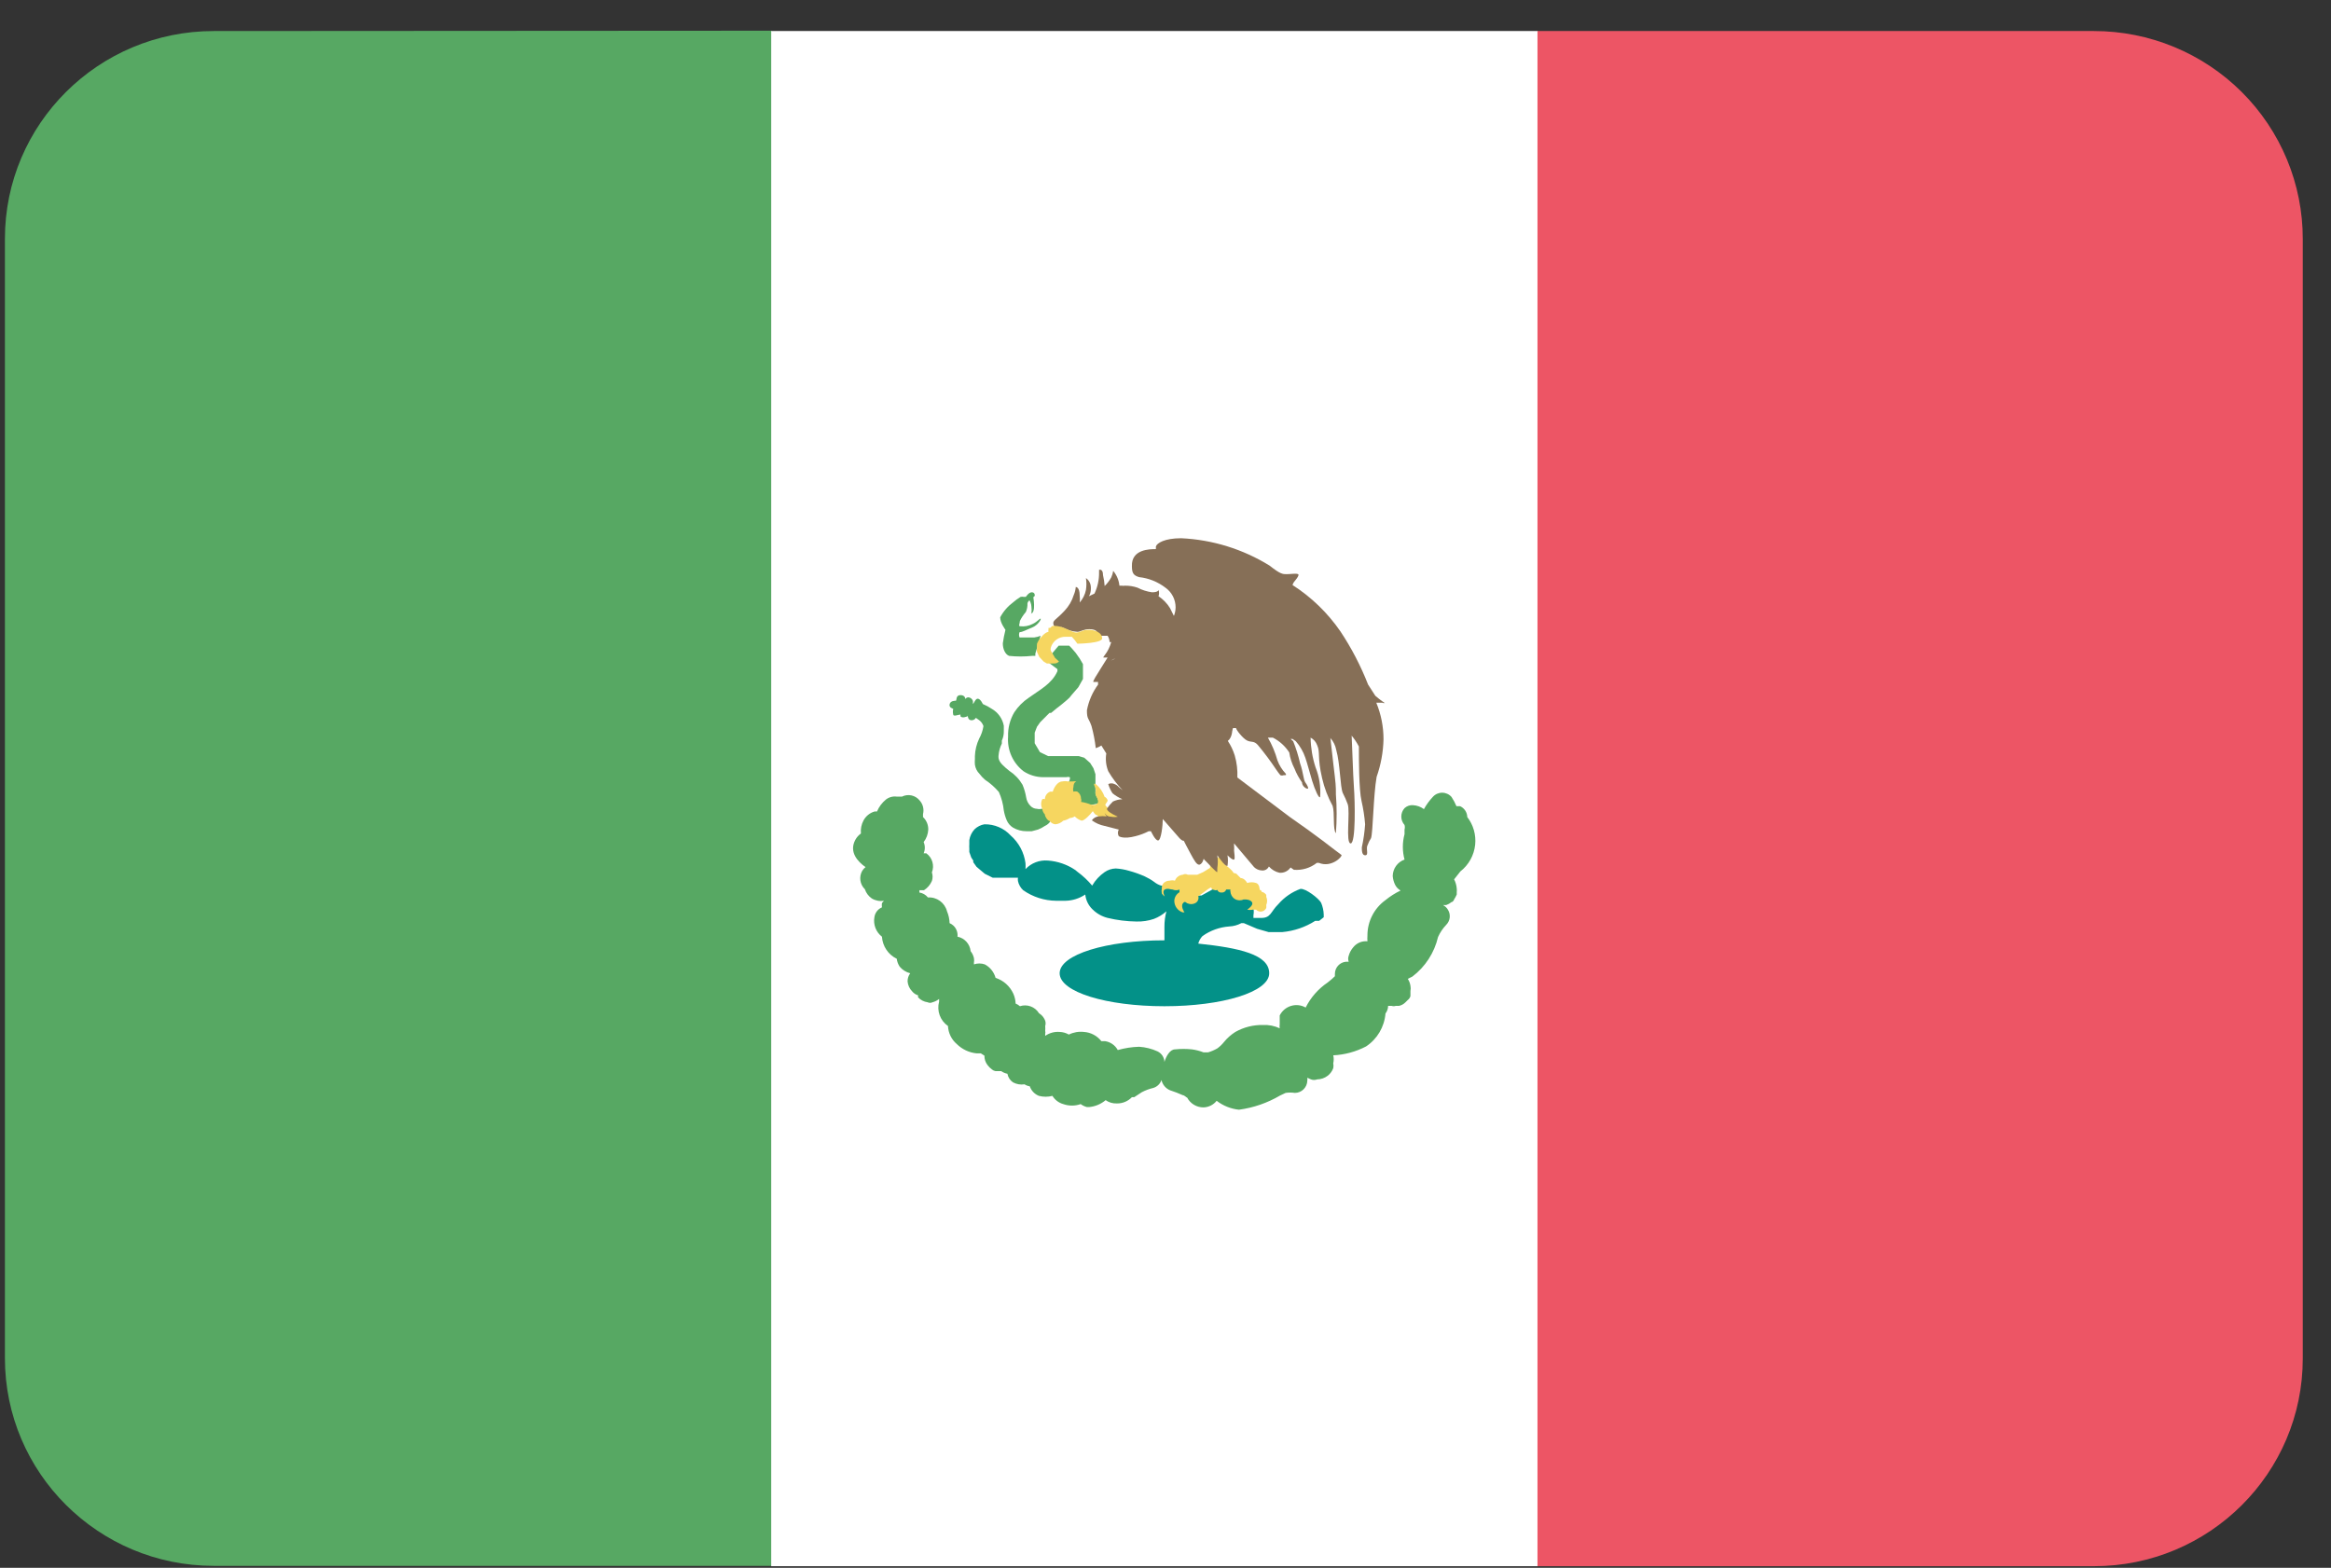
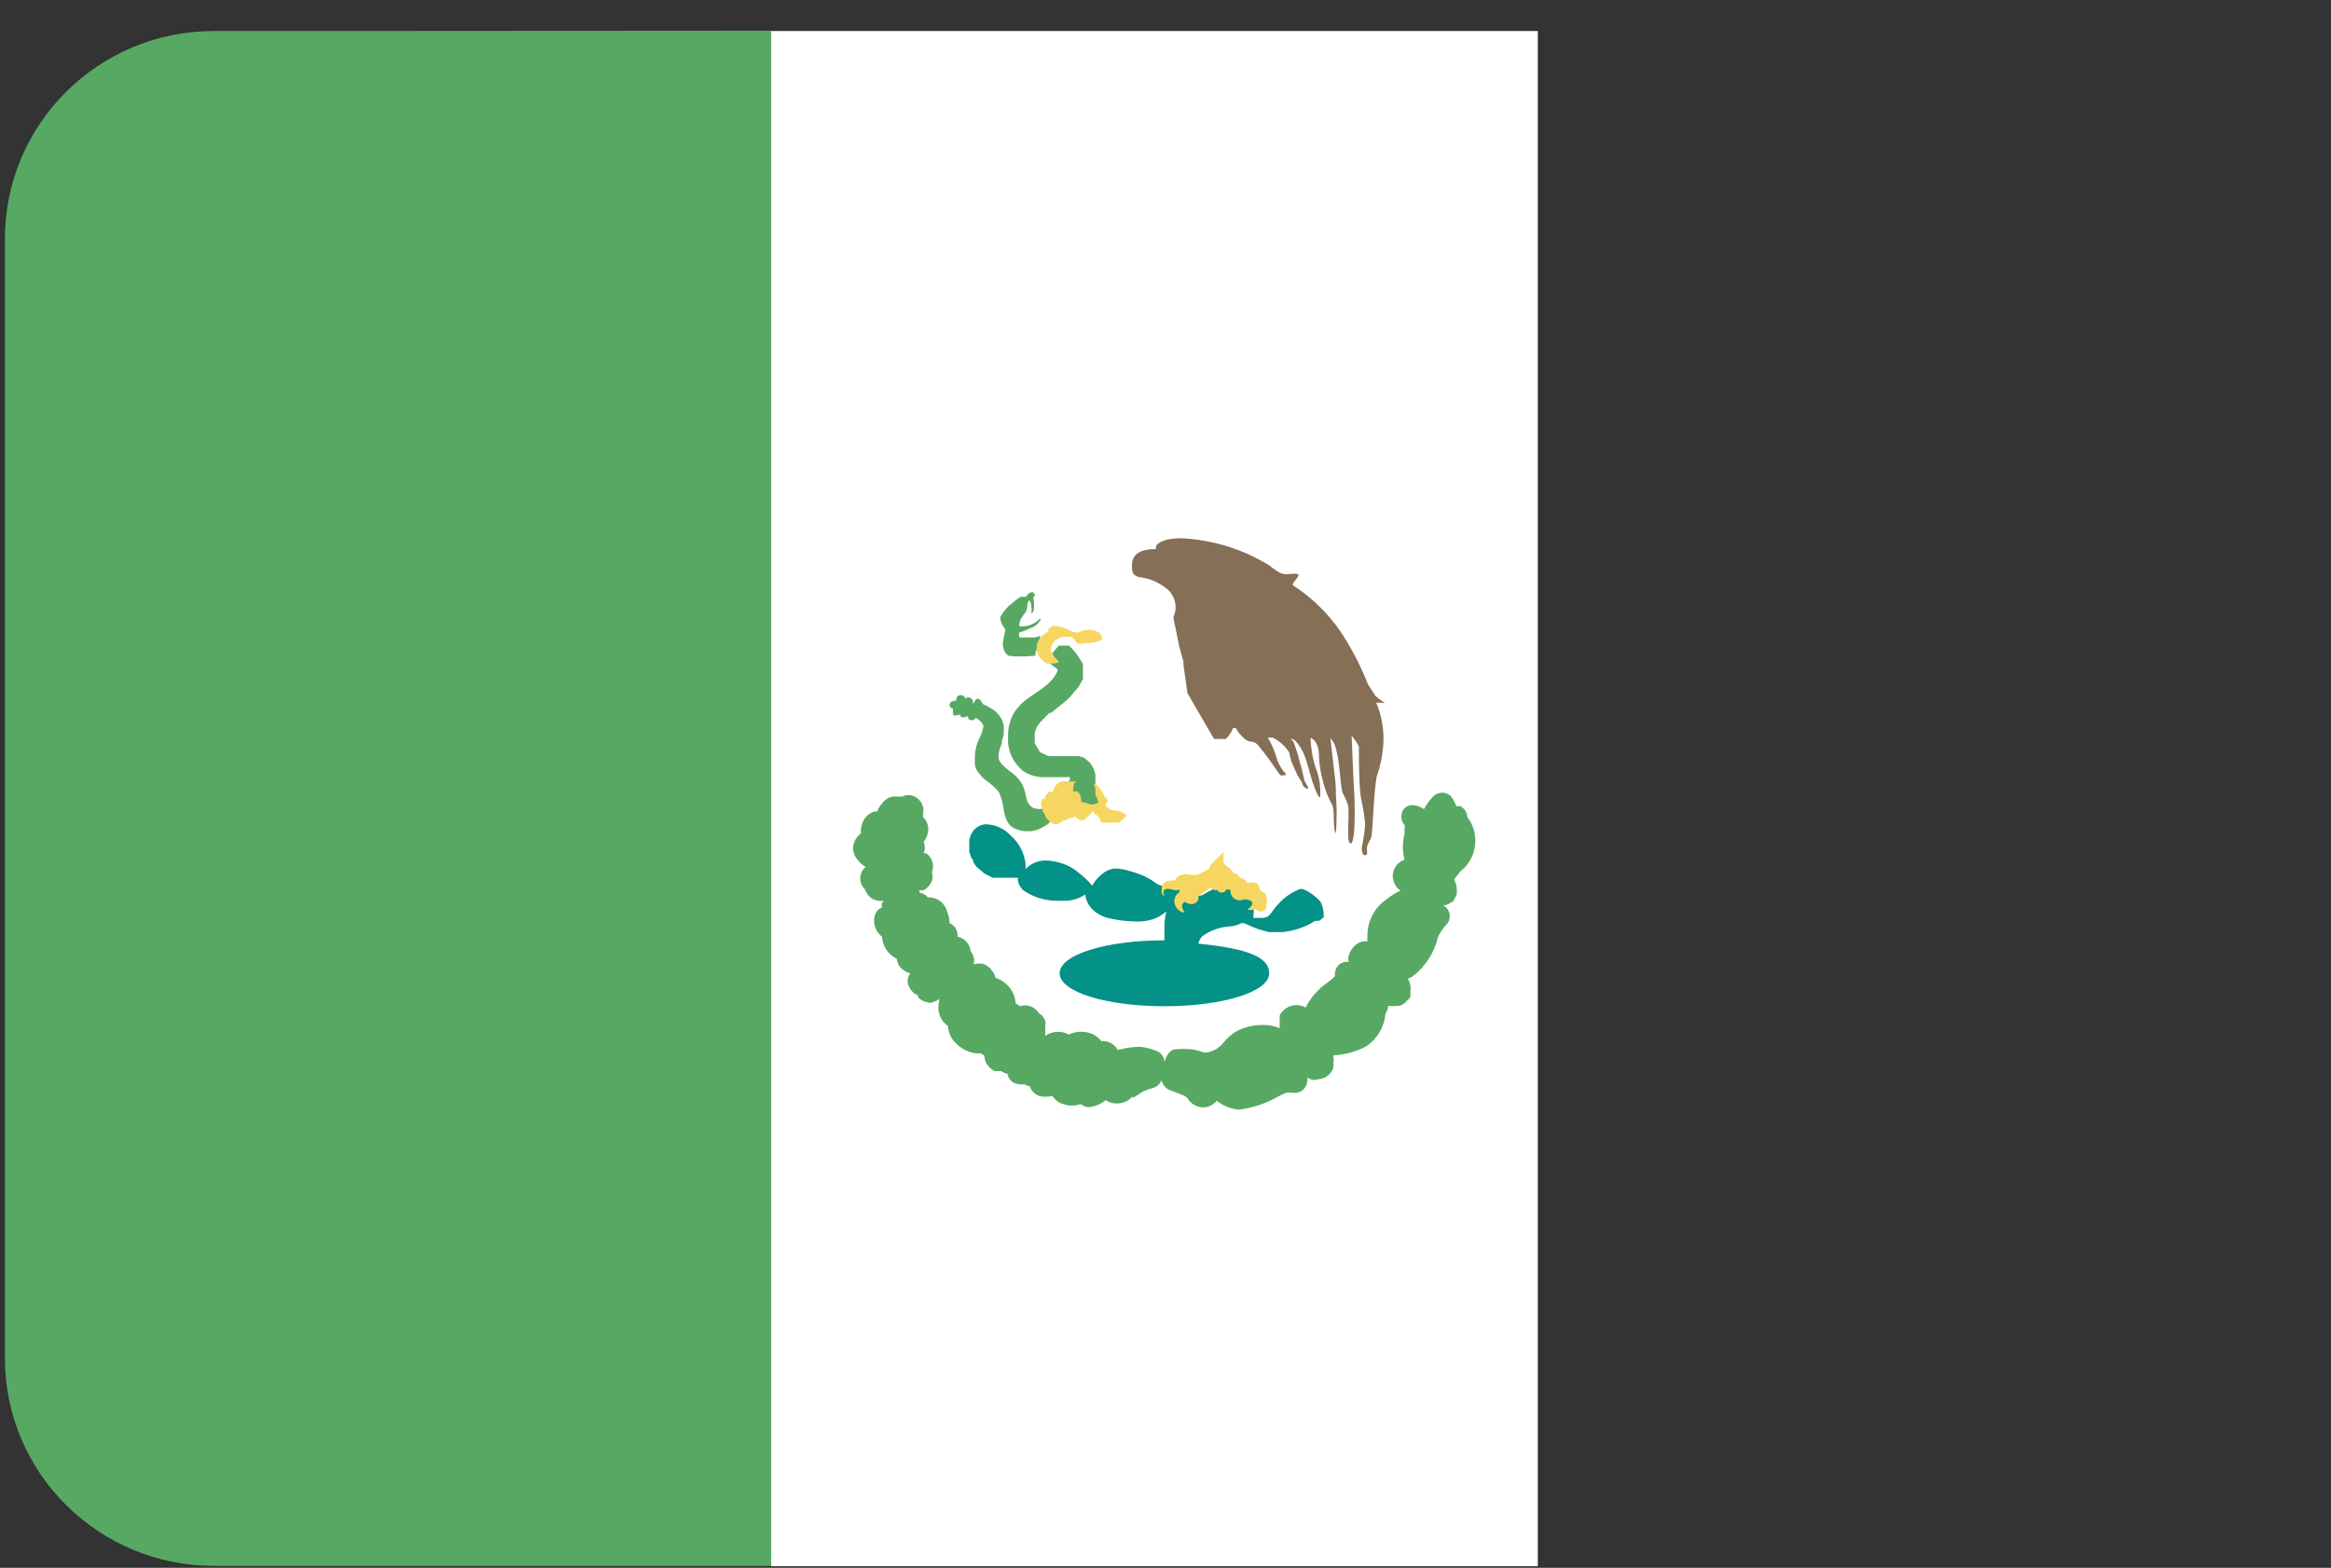
<svg xmlns="http://www.w3.org/2000/svg" width="110" height="74" viewBox="0 0 110 74">
  <rect x="0" y="0" width="110" height="74" fill="#333333" stroke="none" />
  <g fill="none">
    <path fill="#57A863" d="M10.086,1.465 C4.644,1.465 0.232,5.854 0.232,11.27 L0.232,64.103 C0.232,69.518 4.644,73.907 10.086,73.907 L36.424,73.907 C36.424,49.755 36.424,25.602 36.424,1.449 L10.086,1.465 Z" />
    <path fill="#FFF" d="M36.393,1.465 C36.393,25.617 36.393,49.77 36.393,73.923 L72.569,73.923 C72.569,49.77 72.569,25.617 72.569,1.465 L36.393,1.465 Z" />
-     <path fill="#ED5565" d="M98.814,1.465 L72.554,1.465 C72.554,25.617 72.554,49.77 72.554,73.923 L98.814,73.923 C104.256,73.923 108.668,69.533 108.668,64.118 L108.668,11.285 C108.672,8.682 107.635,6.184 105.787,4.342 C103.939,2.5 101.43,1.465 98.814,1.465 Z" />
    <g transform="translate(39 25.404)">
      <path fill="#57A863" d="M29.915,5.242 C30.309,4.935 30.561,4.48 30.613,3.982 C30.661,3.515 30.528,3.047 30.241,2.676 C30.236,2.453 30.103,2.253 29.899,2.162 L29.729,2.162 C29.666,2.009 29.589,1.864 29.497,1.727 C29.385,1.599 29.224,1.527 29.055,1.527 C28.886,1.527 28.725,1.599 28.613,1.727 C28.451,1.901 28.31,2.094 28.195,2.302 C28.046,2.191 27.868,2.126 27.683,2.116 C27.535,2.103 27.389,2.154 27.28,2.256 C27.077,2.481 27.077,2.824 27.28,3.049 C27.3,3.12 27.3,3.195 27.28,3.267 L27.28,3.484 C27.174,3.877 27.174,4.29 27.28,4.682 C26.95,4.799 26.728,5.109 26.722,5.46 C26.734,5.6 26.77,5.737 26.831,5.864 C26.888,5.982 26.98,6.08 27.094,6.144 C26.839,6.266 26.6,6.417 26.381,6.596 C25.842,6.984 25.525,7.61 25.529,8.276 C25.523,8.364 25.523,8.452 25.529,8.54 C25.273,8.515 25.023,8.62 24.862,8.82 C24.761,8.937 24.686,9.075 24.645,9.224 C24.612,9.315 24.612,9.414 24.645,9.504 L24.521,9.504 C24.223,9.529 23.993,9.779 23.994,10.08 C23.99,10.116 23.99,10.153 23.994,10.189 C23.886,10.294 23.773,10.393 23.653,10.484 C23.211,10.783 22.854,11.19 22.614,11.667 C22.404,11.547 22.154,11.519 21.923,11.59 C21.691,11.66 21.499,11.823 21.39,12.04 C21.39,12.118 21.39,12.04 21.39,12.211 C21.39,12.382 21.39,12.429 21.39,12.46 C21.38,12.522 21.38,12.585 21.39,12.647 C21.143,12.53 20.872,12.477 20.599,12.491 C20.144,12.481 19.695,12.594 19.297,12.818 C19.092,12.948 18.908,13.11 18.755,13.3 C18.666,13.412 18.561,13.512 18.445,13.596 C18.308,13.674 18.162,13.737 18.011,13.782 L17.794,13.782 C17.619,13.714 17.437,13.667 17.252,13.642 C16.984,13.613 16.713,13.613 16.445,13.642 C16.213,13.642 16.027,13.969 15.95,14.233 C15.942,14.02 15.816,13.828 15.624,13.736 C15.35,13.611 15.056,13.537 14.756,13.518 C14.415,13.527 14.077,13.58 13.748,13.673 C13.624,13.446 13.4,13.29 13.144,13.253 L12.973,13.253 C12.773,12.998 12.475,12.84 12.152,12.818 C11.907,12.79 11.66,12.833 11.439,12.942 C11.307,12.866 11.158,12.823 11.005,12.818 C10.763,12.798 10.522,12.864 10.323,13.004 L10.323,12.911 C10.336,12.865 10.336,12.817 10.323,12.771 C10.329,12.693 10.329,12.615 10.323,12.538 C10.349,12.457 10.349,12.37 10.323,12.289 C10.3,12.228 10.268,12.17 10.23,12.118 C10.175,12.044 10.106,11.981 10.028,11.931 C9.839,11.628 9.468,11.493 9.13,11.604 C9.07,11.551 9.002,11.509 8.928,11.48 C8.921,11.319 8.884,11.161 8.819,11.013 C8.658,10.657 8.354,10.386 7.982,10.267 C7.907,9.992 7.722,9.761 7.471,9.629 C7.305,9.573 7.125,9.573 6.96,9.629 L6.96,9.551 C6.973,9.479 6.973,9.405 6.96,9.333 C6.933,9.214 6.88,9.103 6.804,9.007 C6.77,8.667 6.519,8.389 6.184,8.322 C6.206,8.124 6.131,7.927 5.983,7.793 C5.933,7.748 5.875,7.711 5.812,7.684 C5.806,7.492 5.764,7.302 5.689,7.124 C5.585,6.718 5.207,6.443 4.79,6.471 C4.688,6.346 4.545,6.263 4.386,6.238 L4.386,6.129 L4.604,6.129 C4.768,6.024 4.898,5.873 4.976,5.693 C5.02,5.562 5.02,5.42 4.976,5.289 C5.105,4.963 4.996,4.591 4.712,4.387 L4.588,4.387 C4.66,4.218 4.66,4.027 4.588,3.858 C4.718,3.687 4.794,3.481 4.805,3.267 C4.809,3.043 4.719,2.829 4.557,2.676 C4.56,2.629 4.56,2.582 4.557,2.536 C4.614,2.31 4.556,2.071 4.402,1.898 C4.202,1.645 3.853,1.568 3.565,1.711 L3.41,1.711 L3.317,1.711 C3.135,1.687 2.95,1.737 2.805,1.851 C2.623,2.001 2.479,2.193 2.387,2.411 L2.279,2.411 C2.054,2.474 1.864,2.626 1.752,2.831 C1.649,3.021 1.605,3.238 1.627,3.453 C1.518,3.53 1.428,3.631 1.364,3.749 C1.054,4.324 1.472,4.776 1.845,5.04 C1.783,5.087 1.73,5.145 1.69,5.211 C1.527,5.496 1.578,5.855 1.813,6.082 C1.872,6.259 1.986,6.412 2.139,6.518 C2.311,6.622 2.515,6.661 2.712,6.627 L2.619,6.736 C2.61,6.803 2.61,6.871 2.619,6.938 C2.427,7.019 2.291,7.196 2.263,7.404 C2.202,7.753 2.339,8.107 2.619,8.322 C2.648,8.77 2.914,9.169 3.317,9.364 C3.334,9.498 3.382,9.626 3.457,9.738 C3.585,9.891 3.759,10 3.953,10.049 C3.87,10.161 3.826,10.298 3.829,10.438 C3.846,10.614 3.922,10.778 4.045,10.904 C4.118,10.993 4.215,11.058 4.324,11.091 L4.324,11.184 C4.443,11.312 4.602,11.394 4.774,11.418 C4.847,11.454 4.933,11.454 5.006,11.418 C5.119,11.388 5.225,11.335 5.316,11.262 L5.316,11.387 C5.198,11.821 5.366,12.282 5.735,12.538 C5.751,12.869 5.902,13.179 6.154,13.393 C6.405,13.64 6.733,13.794 7.083,13.829 L7.285,13.829 L7.455,13.938 C7.452,14.095 7.501,14.248 7.595,14.373 C7.656,14.457 7.729,14.53 7.812,14.591 C7.861,14.632 7.92,14.659 7.982,14.669 L8.246,14.669 C8.335,14.729 8.435,14.772 8.54,14.793 C8.57,14.958 8.665,15.104 8.804,15.198 C8.97,15.287 9.16,15.32 9.347,15.291 C9.422,15.339 9.506,15.371 9.595,15.384 C9.666,15.591 9.825,15.756 10.028,15.836 C10.237,15.89 10.456,15.89 10.664,15.836 C10.78,16.025 10.962,16.164 11.175,16.224 C11.441,16.318 11.731,16.318 11.997,16.224 C12.085,16.289 12.185,16.337 12.291,16.364 L12.4,16.364 C12.685,16.337 12.956,16.223 13.175,16.038 C13.329,16.147 13.514,16.201 13.702,16.193 C13.97,16.199 14.229,16.092 14.415,15.898 L14.524,15.898 L14.88,15.664 C15.051,15.574 15.234,15.506 15.422,15.462 C15.604,15.408 15.748,15.269 15.81,15.089 C15.858,15.306 16.009,15.486 16.213,15.571 C16.418,15.638 16.62,15.716 16.817,15.804 C16.895,15.804 17.019,15.944 17.019,15.913 C17.17,16.202 17.469,16.382 17.794,16.38 C18.036,16.373 18.263,16.259 18.414,16.069 C18.72,16.304 19.085,16.45 19.468,16.489 C20.152,16.397 20.81,16.17 21.405,15.82 L21.669,15.696 C21.813,15.674 21.959,15.674 22.103,15.696 C22.422,15.696 22.684,15.44 22.692,15.12 C22.698,15.074 22.698,15.026 22.692,14.98 L22.863,15.058 C22.957,15.094 23.062,15.094 23.157,15.058 C23.336,15.056 23.51,14.996 23.653,14.887 C23.773,14.795 23.864,14.671 23.916,14.529 C23.932,14.452 23.932,14.373 23.916,14.296 C23.945,14.173 23.945,14.045 23.916,13.922 C24.457,13.896 24.986,13.752 25.466,13.502 C25.993,13.152 26.33,12.578 26.381,11.947 C26.46,11.844 26.504,11.719 26.505,11.589 L26.675,11.589 C26.736,11.609 26.801,11.609 26.861,11.589 L27.017,11.589 C27.134,11.563 27.242,11.504 27.326,11.418 L27.435,11.309 C27.497,11.263 27.541,11.197 27.559,11.122 C27.559,11.122 27.559,10.936 27.559,10.889 C27.576,10.807 27.576,10.722 27.559,10.64 C27.541,10.524 27.499,10.412 27.435,10.313 L27.652,10.204 C28.259,9.743 28.687,9.082 28.861,8.338 C28.956,8.125 29.087,7.93 29.248,7.762 C29.438,7.571 29.47,7.274 29.326,7.047 C29.271,6.954 29.19,6.878 29.093,6.829 L29.248,6.829 C29.339,6.797 29.423,6.75 29.497,6.689 C29.497,6.689 29.574,6.689 29.62,6.564 C29.668,6.49 29.71,6.412 29.744,6.331 L29.744,6.222 C29.75,6.165 29.75,6.108 29.744,6.051 C29.732,5.899 29.69,5.751 29.62,5.616 L29.915,5.242 Z" transform="translate(0 10.484)" />
      <path fill="#039188" d="M23.467,17.967 L23.467,17.764 C23.461,17.572 23.419,17.382 23.343,17.204 C23.235,17.002 22.614,16.52 22.366,16.551 C21.966,16.698 21.608,16.944 21.328,17.267 C20.941,17.64 20.987,17.951 20.445,17.92 L20.15,17.92 L20.15,17.796 C20.171,17.682 20.171,17.566 20.15,17.453 C20.144,17.31 20.117,17.169 20.073,17.033 L19.762,16.676 C19.762,16.676 19.174,16.349 19.142,16.364 L18.6,16.364 L17.701,16.862 L17.608,16.862 L17.05,17.002 L16.91,17.002 L17.407,16.287 L16.43,16.396 L16.136,16.396 L15.794,16.396 C15.676,16.36 15.566,16.302 15.469,16.224 C15.329,16.121 15.178,16.033 15.02,15.96 C14.779,15.853 14.53,15.764 14.275,15.696 C14.074,15.636 13.866,15.6 13.655,15.587 C13.467,15.591 13.284,15.651 13.129,15.758 C12.888,15.924 12.687,16.142 12.54,16.396 C12.334,16.15 12.1,15.931 11.842,15.742 L11.749,15.664 C11.363,15.401 10.913,15.245 10.447,15.213 C10.053,15.18 9.665,15.329 9.393,15.618 C9.399,15.525 9.399,15.431 9.393,15.338 C9.326,14.832 9.079,14.367 8.695,14.031 C8.377,13.685 7.925,13.493 7.455,13.502 C7.281,13.531 7.119,13.613 6.99,13.736 C6.858,13.878 6.772,14.057 6.742,14.249 L6.742,14.342 C6.742,14.342 6.742,14.342 6.742,14.436 C6.737,14.508 6.737,14.581 6.742,14.653 L6.742,14.809 L6.835,15.073 L6.928,15.213 L6.928,15.291 L7.083,15.509 L7.471,15.836 L7.626,15.913 L7.843,16.022 L7.952,16.022 L8.107,16.022 L8.23,16.022 L8.339,16.022 L8.556,16.022 L8.758,16.022 L9.037,16.022 C9.03,16.074 9.03,16.126 9.037,16.178 C9.072,16.345 9.159,16.498 9.284,16.613 C9.74,16.932 10.28,17.105 10.835,17.111 L11.284,17.111 C11.616,17.104 11.939,17.001 12.214,16.816 C12.241,17.082 12.362,17.331 12.555,17.516 C12.752,17.712 12.998,17.852 13.268,17.92 C13.715,18.028 14.172,18.085 14.632,18.091 C14.911,18.099 15.189,18.057 15.454,17.967 C15.67,17.884 15.869,17.763 16.043,17.609 C15.979,17.847 15.948,18.093 15.95,18.34 C15.95,18.542 15.95,18.776 15.95,18.978 C13.222,18.978 11.005,19.647 11.005,20.533 C11.005,21.42 13.222,22.089 15.95,22.089 C18.677,22.089 20.894,21.42 20.894,20.533 C20.894,19.647 19.483,19.336 17.546,19.133 C17.581,18.999 17.651,18.875 17.747,18.776 C18.117,18.513 18.551,18.357 19.003,18.324 C19.203,18.316 19.399,18.262 19.576,18.169 L19.701,18.169 L20.32,18.433 L20.863,18.589 L21.018,18.589 L21.514,18.589 C22.065,18.539 22.597,18.358 23.064,18.06 L23.157,18.06 L23.25,18.06 L23.467,17.889 L23.467,17.967 Z" />
      <g transform="translate(5.809)">
        <path fill="#57A863" d="M4.777 13.331 4.405 12.771 4.235 12.771 4.343 12.771C4.272 12.789 4.198 12.789 4.126 12.771 4.008 12.769 3.897 12.718 3.816 12.631 3.708 12.522 3.637 12.38 3.615 12.227 3.581 12.024 3.524 11.825 3.444 11.636 3.291 11.373 3.079 11.149 2.824 10.982 2.576 10.78 2.344 10.593 2.313 10.376 2.308 10.334 2.308 10.292 2.313 10.251 2.329 10.056 2.382 9.866 2.468 9.691L2.468 9.551C2.534 9.41 2.566 9.256 2.561 9.1 2.561 9.1 2.561 9.1 2.561 8.991 2.563 8.944 2.563 8.898 2.561 8.851 2.499 8.518 2.295 8.228 2.003 8.058 1.866 7.966 1.721 7.888 1.569 7.824 1.569 7.824 1.476 7.607 1.352 7.576 1.228 7.544 1.166 7.778 1.104 7.824L1.104 7.684C1.078 7.598 1.006 7.532.918 7.513.85 7.498.781 7.53.747 7.591.747 7.591.747 7.404.515 7.404.282 7.404.344 7.669.298 7.669.251 7.669.034 7.669.003 7.84-.028 8.011.158 8.027.174 8.058.152 8.145.152 8.235.174 8.322.174 8.431.437 8.322.515 8.322.511 8.348.511 8.374.515 8.4.592 8.524.856 8.4.856 8.4L.856 8.291C.856 8.384.856 8.556.995 8.587 1.093 8.607 1.193 8.564 1.243 8.478L1.398 8.587C1.493 8.657 1.563 8.755 1.6 8.867 1.568 9.074 1.5 9.274 1.398 9.458 1.276 9.716 1.207 9.996 1.197 10.282 1.197 10.282 1.197 10.376 1.197 10.422 1.189 10.51 1.189 10.599 1.197 10.687 1.22 10.852 1.296 11.005 1.414 11.122 1.491 11.225 1.579 11.319 1.677 11.402 1.92 11.563 2.139 11.756 2.328 11.978 2.451 12.254 2.53 12.548 2.561 12.849 2.589 13.01 2.635 13.166 2.7 13.316 2.761 13.457 2.864 13.577 2.995 13.658 3.188 13.771 3.407 13.83 3.63 13.829L3.878 13.829 4.173 13.751C4.288 13.707 4.397 13.65 4.498 13.58 4.615 13.529 4.713 13.442 4.777 13.331ZM3.398 12.009 3.398 11.853 3.398 11.993 3.398 12.009ZM3.816 3.562C4.111 3.562 3.94 2.707 3.94 2.707L3.739 2.878C3.812 2.978 3.855 3.096 3.863 3.22 3.877 3.328 3.877 3.438 3.863 3.547L3.816 3.562Z" />
        <path fill="#57A863" d="M7.087 12.507 6.885 12.056 6.885 11.744 6.885 11.433 6.885 11.138 6.792 10.858 6.637 10.609 6.498 10.484 6.358 10.36 6.095 10.282 5.847 10.282 5.366 10.282 4.855 10.282 4.653 10.282 4.266 10.096 4.018 9.676 4.018 9.178 4.126 8.898 4.281 8.68 4.374 8.587 4.715 8.244 4.793 8.244 5.056 8.027 5.258 7.871 5.537 7.638C5.626 7.566 5.704 7.483 5.769 7.389L6.079 7.031 6.296 6.642C6.179 6.53 6.043 6.44 5.893 6.378 6.043 6.44 6.18 6.53 6.296 6.642L6.296 6.331 6.296 5.942 6.141 5.678 5.955 5.413 5.754 5.18 5.645 5.071 5.149 5.071 4.886 5.382 4.545 5.771 5.087 6.176C5.097 6.211 5.097 6.249 5.087 6.284 4.824 6.876 4.25 7.156 3.739 7.529 3.468 7.709 3.237 7.942 3.057 8.213 2.851 8.561 2.749 8.96 2.762 9.364 2.715 9.997 2.989 10.611 3.491 10.998 3.767 11.18 4.09 11.277 4.421 11.278L4.669 11.278 5.196 11.278 5.506 11.278C5.562 11.261 5.621 11.261 5.676 11.278 5.687 11.308 5.687 11.341 5.676 11.371 5.665 11.449 5.626 11.52 5.568 11.573L5.413 11.698 5.831 12.087 5.831 12.522 6.296 12.616 6.405 12.616 6.544 12.616 7.087 12.507ZM2.514 4.962C2.514 5.227 2.623 5.476 2.809 5.553 3.17 5.591 3.533 5.591 3.894 5.553L4.049 5.553 4.049 5.444 4.297 4.604C4.202 4.643 4.104 4.669 4.002 4.682L3.491 4.682 3.305 4.682C3.27 4.603 3.27 4.513 3.305 4.433 3.444 4.433 3.615 4.324 3.894 4.216 4.173 4.107 4.343 3.811 4.297 3.796 4.25 3.78 4.157 3.936 3.925 4.044 3.739 4.142 3.528 4.18 3.32 4.153 3.243 4.153 3.32 4.013 3.32 3.904 3.394 3.753 3.488 3.611 3.599 3.484 3.656 3.357 3.683 3.219 3.677 3.08 3.677 2.94 4.002 2.769 4.018 2.722 4.033 2.676 4.018 2.551 3.878 2.551 3.739 2.551 3.599 2.769 3.599 2.769L3.506 2.769C3.456 2.756 3.402 2.756 3.351 2.769L3.165 2.893 3.01 3.018C2.753 3.207 2.541 3.451 2.39 3.733 2.39 3.998 2.623 4.293 2.638 4.324 2.585 4.534 2.543 4.747 2.514 4.962Z" />
        <g transform="translate(4.117)">
          <path fill="#866F57" d="M16.424,7.778 C16.424,7.778 16.223,7.653 15.975,7.436 L15.634,6.907 C15.29,6.028 14.854,5.188 14.332,4.402 C13.73,3.527 12.961,2.781 12.069,2.209 C12.083,2.152 12.11,2.099 12.146,2.053 C12.146,2.053 12.425,1.742 12.332,1.696 C12.239,1.649 11.976,1.696 11.79,1.696 C11.604,1.696 11.495,1.696 10.984,1.291 C9.725,0.513 8.291,0.069 6.814,0 C6.024,0 5.667,0.233 5.621,0.389 L5.621,0.513 C5.342,0.513 4.458,0.513 4.489,1.322 C4.489,1.649 4.567,1.758 4.83,1.836 C5.281,1.885 5.71,2.057 6.07,2.333 C6.373,2.547 6.552,2.895 6.551,3.267 C6.548,3.428 6.511,3.587 6.442,3.733 L6.721,5.102 L6.923,5.833 L6.923,5.989 L7.109,7.311 L8.364,9.473 L8.659,9.473 L8.922,9.473 C9.072,9.329 9.188,9.154 9.263,8.96 L9.403,8.96 C9.403,9.038 9.728,9.458 9.93,9.551 C10.131,9.644 10.24,9.551 10.426,9.753 C10.742,10.131 11.037,10.526 11.309,10.936 C11.367,11.022 11.429,11.105 11.495,11.184 C11.545,11.205 11.601,11.205 11.65,11.184 C11.759,11.184 11.79,11.184 11.743,11.107 C11.574,10.928 11.442,10.716 11.356,10.484 C11.252,10.109 11.101,9.748 10.906,9.411 L11.139,9.411 C11.455,9.571 11.722,9.813 11.914,10.111 C11.954,10.377 12.038,10.635 12.162,10.873 C12.253,11.105 12.373,11.324 12.518,11.527 C12.518,11.682 12.673,11.807 12.766,11.822 C12.859,11.838 12.766,11.651 12.673,11.527 C12.58,11.402 12.58,11.06 12.425,10.624 C12.345,10.269 12.236,9.92 12.1,9.582 L11.976,9.473 L12.069,9.473 L12.224,9.582 C12.423,9.809 12.576,10.074 12.673,10.36 C12.766,10.624 12.875,11.06 12.999,11.464 C13.123,11.869 13.324,12.32 13.371,12.211 C13.407,11.734 13.332,11.255 13.154,10.811 C13.007,10.359 12.929,9.887 12.921,9.411 C13.066,9.487 13.176,9.615 13.231,9.769 C13.386,10.111 13.231,10.329 13.464,11.324 C13.568,11.781 13.735,12.221 13.96,12.631 C14.068,12.958 13.96,13.751 14.115,13.922 C14.162,13.311 14.162,12.698 14.115,12.087 C14.115,11.667 14.115,11.651 13.991,10.624 C13.867,9.598 13.867,9.458 13.851,9.427 C13.994,9.584 14.091,9.778 14.13,9.987 C14.316,10.64 14.316,11.744 14.44,12.024 C14.529,12.195 14.607,12.372 14.673,12.553 C14.797,12.911 14.564,14.404 14.812,14.404 C15.06,14.404 15.014,12.382 14.967,11.776 C14.921,11.169 14.874,9.489 14.859,9.318 C14.991,9.476 15.105,9.648 15.2,9.831 L15.2,9.94 C15.2,10.376 15.2,11.884 15.324,12.398 C15.407,12.761 15.464,13.13 15.494,13.502 C15.469,13.868 15.417,14.232 15.339,14.591 C15.339,14.731 15.339,14.98 15.51,14.964 C15.68,14.949 15.51,14.638 15.618,14.467 C15.658,14.357 15.71,14.253 15.773,14.156 C15.866,13.891 15.882,12.133 16.037,11.262 C16.238,10.692 16.347,10.094 16.362,9.489 C16.363,8.896 16.247,8.31 16.021,7.762 L16.3,7.762 C16.339,7.782 16.382,7.787 16.424,7.778 Z M12.255,2.318 L12.084,2.209 L12.255,2.318 Z" />
          <path fill="#F6D660" d="M3.668 12.849C3.493 12.835 3.334 12.744 3.234 12.6 3.234 12.522 3.358 12.429 3.342 12.367 3.327 12.304 3.249 12.211 3.203 12.211 3.121 11.974 2.976 11.764 2.784 11.604 2.598 11.511 2.784 11.776 2.784 11.884 2.764 11.971 2.764 12.062 2.784 12.149 2.849 12.234 2.887 12.337 2.893 12.444 2.893 12.444 2.893 12.538 2.753 12.584L2.583 12.584C2.424 12.517 2.257 12.47 2.087 12.444 2.107 12.395 2.107 12.339 2.087 12.289 2.088 12.158 2.024 12.035 1.916 11.962 1.856 11.944 1.791 11.944 1.73 11.962 1.708 11.891 1.708 11.815 1.73 11.744 1.73 11.511 1.87 11.48 1.87 11.48 1.808 11.469 1.745 11.469 1.684 11.48L1.575 11.48 1.467 11.48C1.38 11.461 1.29 11.461 1.203 11.48.971 11.48.8 11.791.754 11.962L.63 11.962C.482 12.019.384 12.161.382 12.32.343 12.298.296 12.298.258 12.32.188 12.462.188 12.629.258 12.771.269 12.871.312 12.964.382 13.036.382 13.144.521 13.347.614 13.347.674 13.436.771 13.493.878 13.502 1.017 13.489 1.149 13.429 1.25 13.331 1.36 13.311 1.466 13.268 1.56 13.207 1.643 13.201 1.723 13.175 1.792 13.129 1.881 13.224 1.994 13.293 2.118 13.331 2.242 13.331 2.505 13.067 2.645 12.88 2.645 12.88 2.753 13.082 2.862 13.082L3.079 13.424 3.9 13.424 4.241 13.082C4.241 13.082 4.024 12.864 3.668 12.849ZM10.829 17.453C10.835 17.407 10.835 17.36 10.829 17.313 10.883 17.189 10.883 17.048 10.829 16.924L10.829 16.831C10.72 16.691 10.612 16.691 10.612 16.691 10.612 16.64 10.57 16.598 10.519 16.598 10.519 16.598 10.519 16.318 10.348 16.271 10.212 16.227 10.066 16.227 9.93 16.271 9.902 16.218 9.865 16.171 9.821 16.131 9.768 16.076 9.696 16.043 9.62 16.038L9.48 15.898C9.438 15.837 9.368 15.802 9.294 15.804 9.252 15.735 9.199 15.672 9.139 15.618L8.814 15.338 8.814 14.809 8.178 15.447C8.178 15.447 8.178 15.447 8.178 15.556L7.853 15.758 7.574 15.882C7.574 15.882 7.574 15.882 7.341 15.882L7.124 15.882C7.052 15.841 6.964 15.841 6.892 15.882 6.724 15.895 6.579 16.004 6.52 16.162 6.438 16.142 6.353 16.142 6.272 16.162 6.086 16.162 5.884 16.287 5.9 16.52 5.884 16.602 5.884 16.687 5.9 16.769 5.934 16.826 5.982 16.875 6.039 16.909 6.039 16.909 5.9 16.66 6.039 16.582 6.179 16.504 6.303 16.582 6.411 16.582 6.515 16.626 6.633 16.626 6.737 16.582 6.729 16.623 6.729 16.666 6.737 16.707 6.591 16.791 6.498 16.943 6.489 17.111 6.489 17.357 6.644 17.576 6.876 17.656L6.969 17.656C6.969 17.656 6.783 17.391 6.892 17.236 7 17.08 7.062 17.236 7.124 17.236 7.186 17.236 7.124 17.236 7.124 17.236 7.228 17.281 7.346 17.281 7.45 17.236 7.587 17.184 7.662 17.035 7.62 16.893L7.76 16.8C7.899 16.707 8.054 16.567 8.178 16.504 8.302 16.442 8.178 16.582 8.364 16.598 8.413 16.623 8.471 16.623 8.519 16.598 8.548 16.682 8.633 16.734 8.721 16.722 8.817 16.734 8.909 16.675 8.938 16.582L9.139 16.582C9.127 16.612 9.127 16.646 9.139 16.676 9.139 16.676 9.139 16.676 9.139 16.676 9.146 16.821 9.225 16.954 9.349 17.029 9.474 17.104 9.628 17.112 9.759 17.049 9.759 17.049 9.837 17.049 9.852 17.049 9.852 17.049 10.085 17.049 10.162 17.189 10.24 17.329 9.93 17.531 9.93 17.531 10.017 17.55 10.106 17.55 10.193 17.531L10.348 17.531C10.415 17.602 10.513 17.635 10.609 17.62 10.705 17.604 10.787 17.542 10.829 17.453Z" />
-           <path fill="#866F57" d="M14.378,14.949 L14.068,14.716 C14.068,14.716 13.138,13.984 11.945,13.16 L9.465,11.293 C9.481,10.941 9.439,10.589 9.341,10.251 C9.265,10.009 9.156,9.778 9.015,9.567 C9.248,9.38 9.232,9.022 9.232,8.789 C9.232,8.556 8.938,8.229 9.062,8.384 C9.15,8.506 9.194,8.654 9.186,8.804 C9.169,9.019 9.055,9.214 8.876,9.333 C8.754,9.397 8.61,9.397 8.488,9.333 C8.394,9.028 8.264,8.736 8.101,8.462 C7.915,8.104 7.527,7.529 7.527,7.513 L7.527,7.358 C7.527,7.358 7.372,7.016 7.279,6.86 C7.185,6.684 7.102,6.502 7.031,6.316 C7.059,6.021 7.059,5.724 7.031,5.429 C7.007,5.19 6.955,4.955 6.876,4.729 C6.988,4.693 7.06,4.582 7.047,4.464 C6.908,4.349 6.788,4.212 6.69,4.06 C6.543,3.813 6.408,3.559 6.287,3.298 C6.149,3.074 5.963,2.883 5.745,2.738 C5.778,2.642 5.778,2.538 5.745,2.442 C5.745,2.442 5.745,2.551 5.435,2.551 C5.197,2.517 4.966,2.444 4.753,2.333 C4.558,2.267 4.354,2.235 4.148,2.24 C4.107,2.249 4.065,2.249 4.024,2.24 L3.9,2.24 C3.874,1.982 3.772,1.738 3.606,1.54 C3.59,1.648 3.559,1.752 3.513,1.851 C3.429,2 3.325,2.136 3.203,2.256 C3.191,2.083 3.165,1.911 3.125,1.742 C3.125,1.416 2.939,1.493 2.939,1.493 L2.939,1.618 C2.944,1.962 2.869,2.302 2.722,2.613 L2.459,2.738 C2.459,2.738 2.567,2.598 2.552,2.302 C2.536,2.007 2.319,1.882 2.319,1.882 C2.349,2.068 2.349,2.257 2.319,2.442 C2.275,2.662 2.173,2.866 2.025,3.033 C2.039,2.925 2.039,2.815 2.025,2.707 C2.025,2.287 1.839,2.302 1.839,2.302 C1.829,2.431 1.798,2.557 1.746,2.676 C1.661,2.955 1.512,3.21 1.312,3.422 C0.909,3.858 0.738,3.873 0.785,4.06 C0.792,4.106 0.818,4.146 0.856,4.173 C0.894,4.199 0.941,4.209 0.986,4.2 L1.11,4.2 L1.188,4.2 C1.411,4.327 1.66,4.402 1.916,4.418 C2.071,4.418 2.195,4.293 2.474,4.293 C2.753,4.293 2.815,4.387 2.815,4.387 C2.875,4.477 2.954,4.551 3.048,4.604 C3.048,4.604 3.249,4.604 3.342,4.604 C3.4,4.692 3.433,4.795 3.435,4.9 L3.513,4.9 C3.482,5.013 3.44,5.122 3.389,5.227 C3.296,5.429 3.125,5.6 3.141,5.631 L3.234,5.631 L3.342,5.631 L3.001,6.176 C2.846,6.424 2.614,6.782 2.676,6.782 L2.893,6.782 C2.888,6.824 2.888,6.865 2.893,6.907 C2.629,7.266 2.449,7.681 2.366,8.12 C2.366,8.556 2.443,8.462 2.583,8.867 C2.676,9.208 2.744,9.557 2.784,9.909 C2.784,9.909 2.784,9.909 2.784,9.909 C2.877,9.878 2.965,9.836 3.048,9.784 L3.28,10.158 C3.233,10.441 3.266,10.732 3.373,10.998 C3.564,11.325 3.793,11.627 4.055,11.9 L3.869,11.744 C3.816,11.68 3.747,11.631 3.668,11.604 C3.575,11.557 3.466,11.557 3.373,11.604 C3.373,11.604 3.373,11.604 3.373,11.604 C3.419,11.758 3.487,11.905 3.575,12.04 C3.717,12.153 3.873,12.247 4.04,12.32 C3.884,12.324 3.731,12.361 3.59,12.429 C3.484,12.531 3.39,12.646 3.311,12.771 C3.311,12.864 3.482,12.989 3.823,13.144 C3.72,13.165 3.615,13.165 3.513,13.144 C3.265,13.144 3.234,12.973 3.203,12.989 C3.203,12.989 3.296,13.129 3.296,13.129 C3.172,13.112 3.047,13.112 2.924,13.129 C2.793,13.138 2.673,13.207 2.598,13.316 C2.778,13.446 2.985,13.536 3.203,13.58 L3.869,13.751 C3.814,13.847 3.814,13.966 3.869,14.062 C3.869,14.062 4.071,14.218 4.66,14.062 C4.874,14.008 5.082,13.93 5.28,13.829 L5.388,13.829 C5.388,13.829 5.59,14.28 5.729,14.264 C5.869,14.249 5.946,13.549 5.946,13.253 L6.706,14.124 C6.706,14.124 6.845,14.296 6.938,14.28 C6.938,14.28 7.109,14.622 7.264,14.902 C7.419,15.182 7.558,15.462 7.698,15.4 C7.837,15.338 7.868,15.136 7.884,15.104 L7.884,15.151 C8.101,15.353 8.457,15.773 8.519,15.758 C8.519,15.758 8.519,15.571 8.519,15.571 C8.55,15.37 8.55,15.165 8.519,14.964 C8.659,15.167 8.907,15.509 9,15.462 C9.026,15.297 9.026,15.129 9,14.964 C9.093,15.058 9.248,15.198 9.31,15.167 C9.372,15.136 9.31,14.809 9.31,14.747 C9.317,14.669 9.317,14.591 9.31,14.513 L9.31,14.404 L10.255,15.524 C10.352,15.618 10.478,15.673 10.612,15.68 C10.754,15.7 10.893,15.624 10.953,15.493 C11.083,15.641 11.257,15.745 11.449,15.789 C11.656,15.808 11.858,15.713 11.976,15.54 L12.131,15.649 C12.521,15.681 12.908,15.565 13.216,15.322 L13.309,15.322 C13.913,15.571 14.44,15.011 14.378,14.949 Z M4.164,5.413 C4.155,5.346 4.155,5.278 4.164,5.211 C4.148,5.314 4.143,5.418 4.148,5.522 L4.164,5.413 Z M3.714,5.662 C3.649,5.711 3.575,5.748 3.497,5.771 L3.714,5.662 Z" />
          <polygon fill="#866F57" points="3.001 1.618 3.001 1.633" />
          <path fill="#F6D660" d="M3.079,4.698 C3.079,4.464 2.753,4.324 2.443,4.324 C2.133,4.324 2.071,4.449 1.854,4.449 C1.637,4.449 1.296,4.138 0.831,4.138 L0.738,4.138 L0.63,4.231 L0.552,4.231 L0.552,4.309 C0.543,4.345 0.543,4.382 0.552,4.418 C0.552,4.418 0.413,4.418 0.211,4.667 C0.125,4.756 0.056,4.862 0.01,4.978 C0.002,5.045 0.002,5.113 0.01,5.18 C-0.003,5.242 -0.003,5.305 0.01,5.367 L0.118,5.6 L0.32,5.818 L0.475,5.911 L0.583,5.911 L0.8,5.911 C0.893,5.919 0.984,5.885 1.048,5.818 L0.862,5.647 L0.661,5.304 C0.649,5.259 0.649,5.21 0.661,5.164 C0.753,4.849 1.047,4.638 1.374,4.651 L1.56,4.651 L1.653,4.651 L1.792,4.807 L1.916,4.978 C1.916,4.978 3.187,4.962 3.079,4.698 Z" />
        </g>
        <g transform="translate(3.491 2.707)">
-           <path fill="#F9C83A" d="M2.077,2.162 L2,2.162 C2,2.162 2,2.162 2,2.162 L2.077,2.162 Z" />
          <path fill="#8F4620" d="M2.139,2.224 L2.03,2.224 C2.03,2.224 2.03,2.224 2.03,2.224 L2.139,2.224 Z" />
          <path fill="#977C2E" d="M3.193,9.987 C3.228,9.999 3.266,9.999 3.301,9.987 C3.301,9.987 3.301,9.987 3.301,9.987 L3.193,9.987 Z" />
        </g>
      </g>
    </g>
  </g>
</svg>